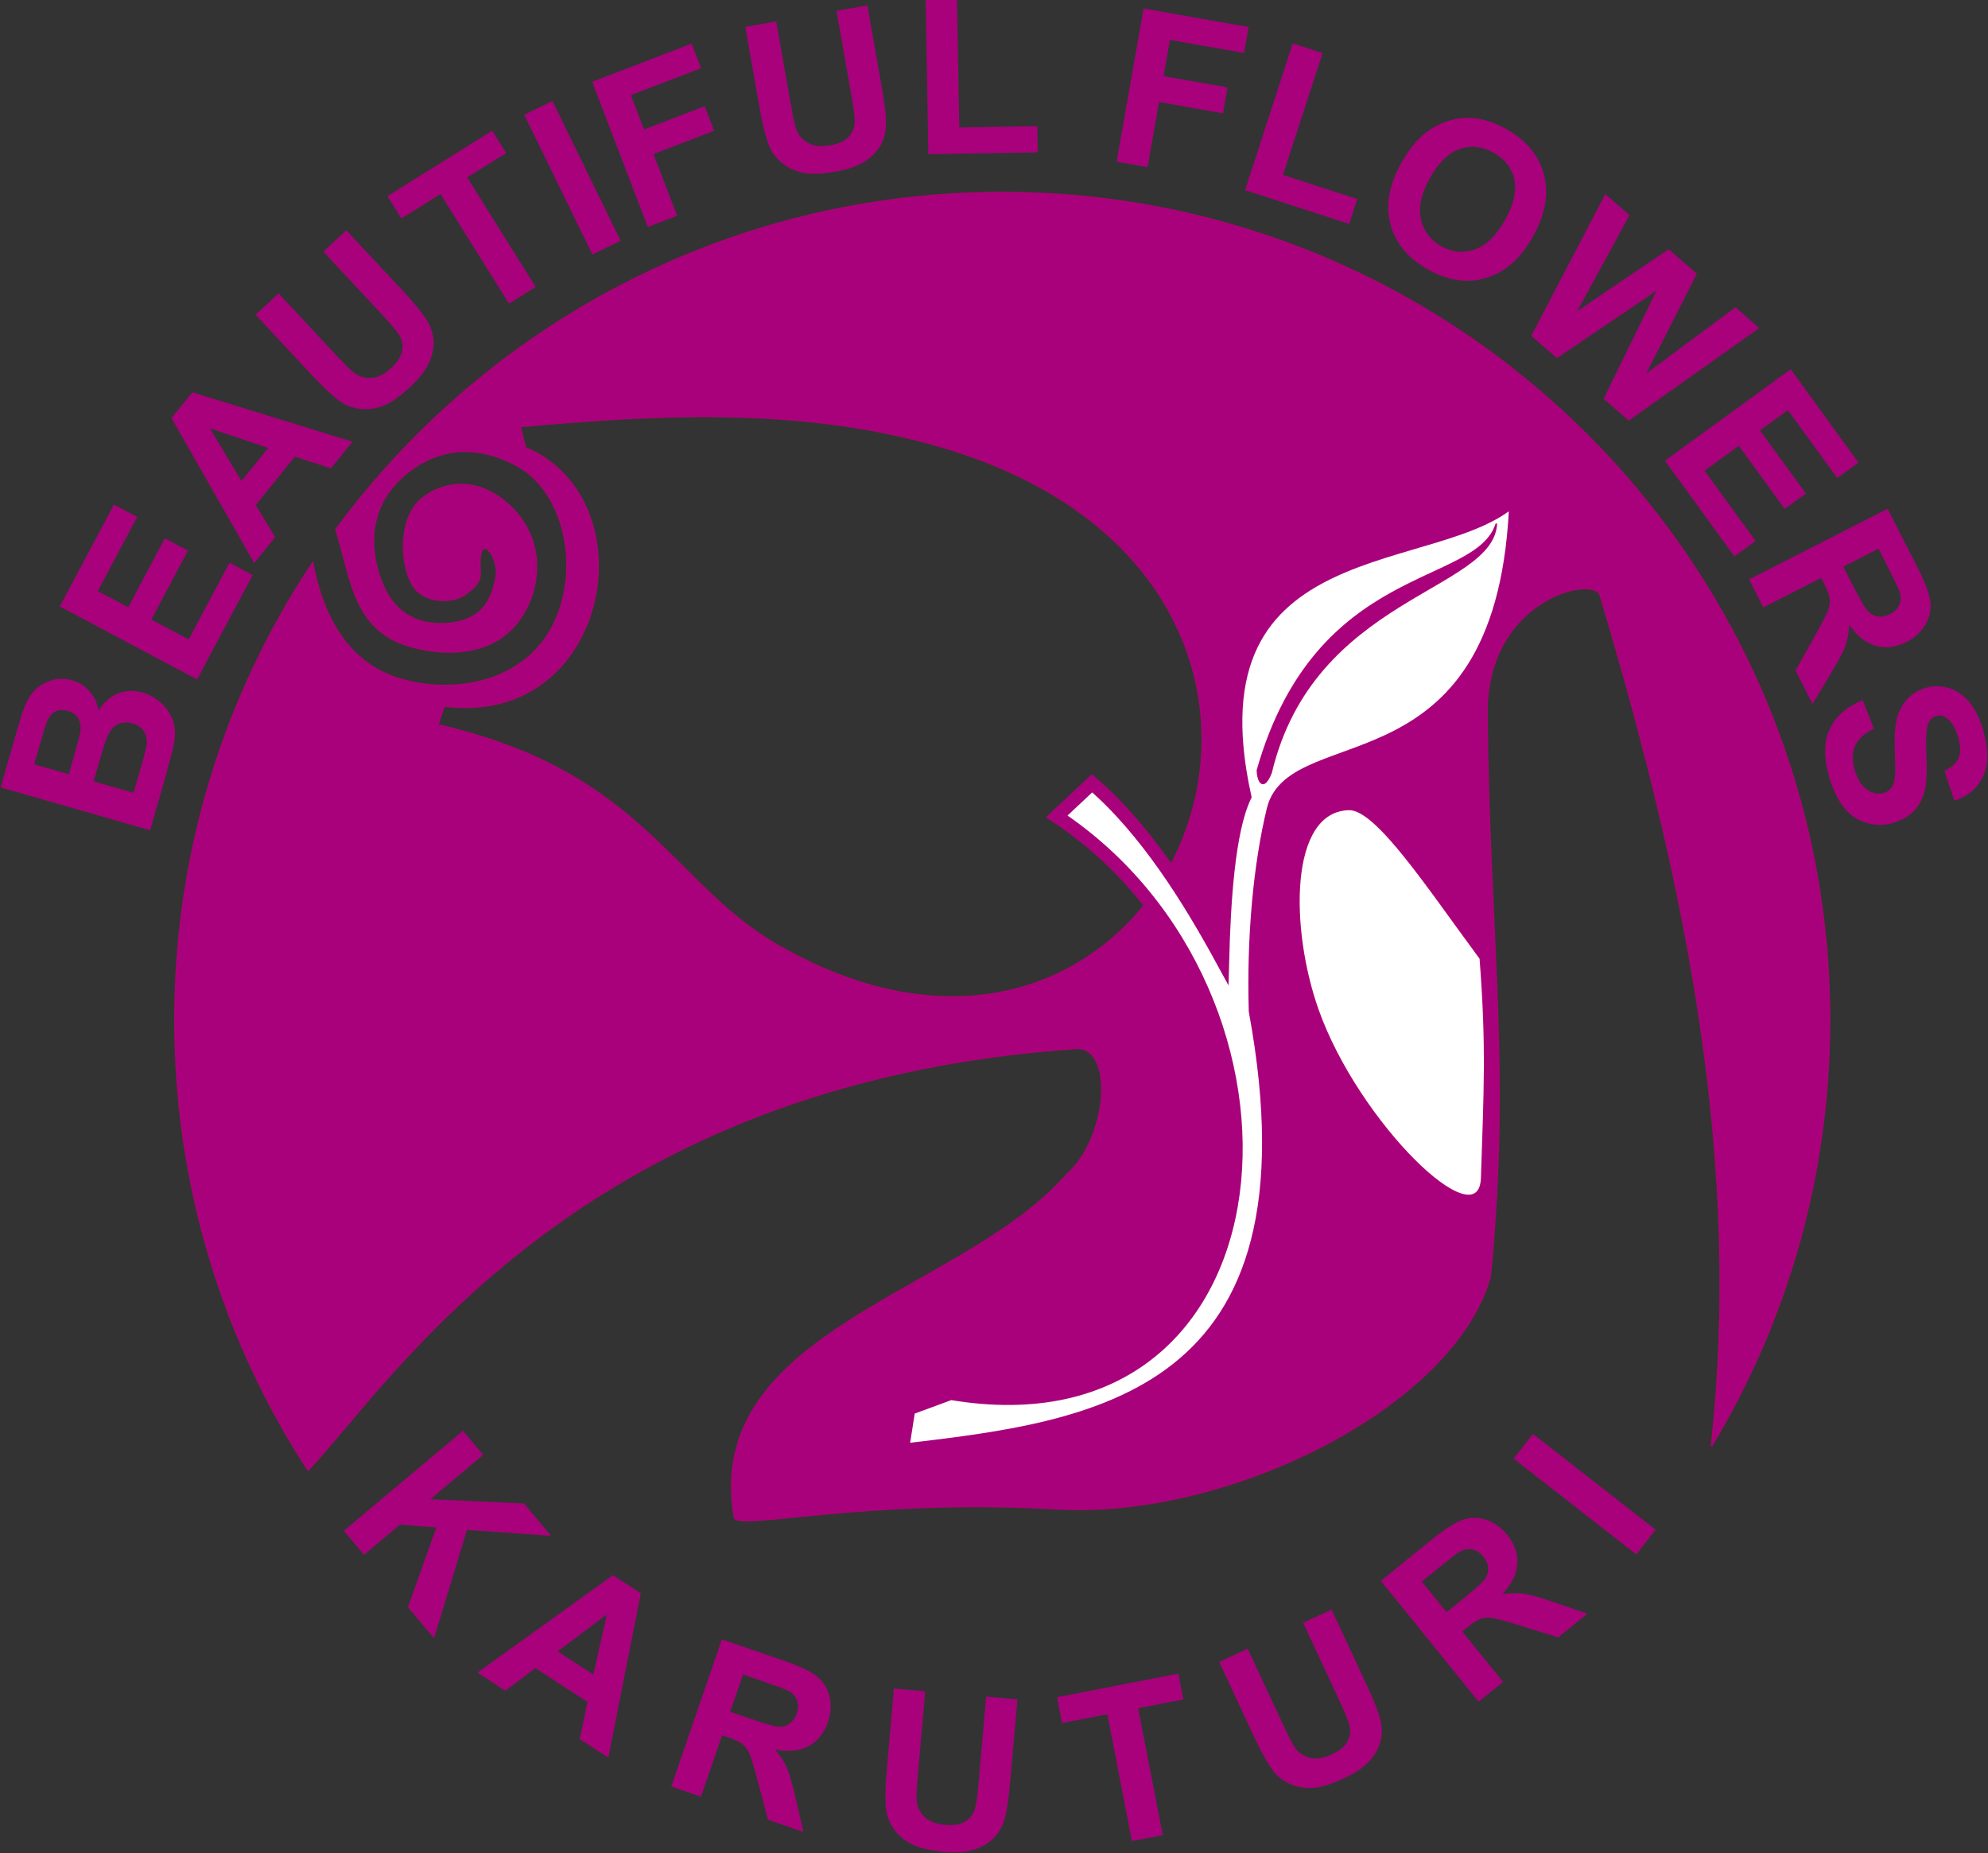
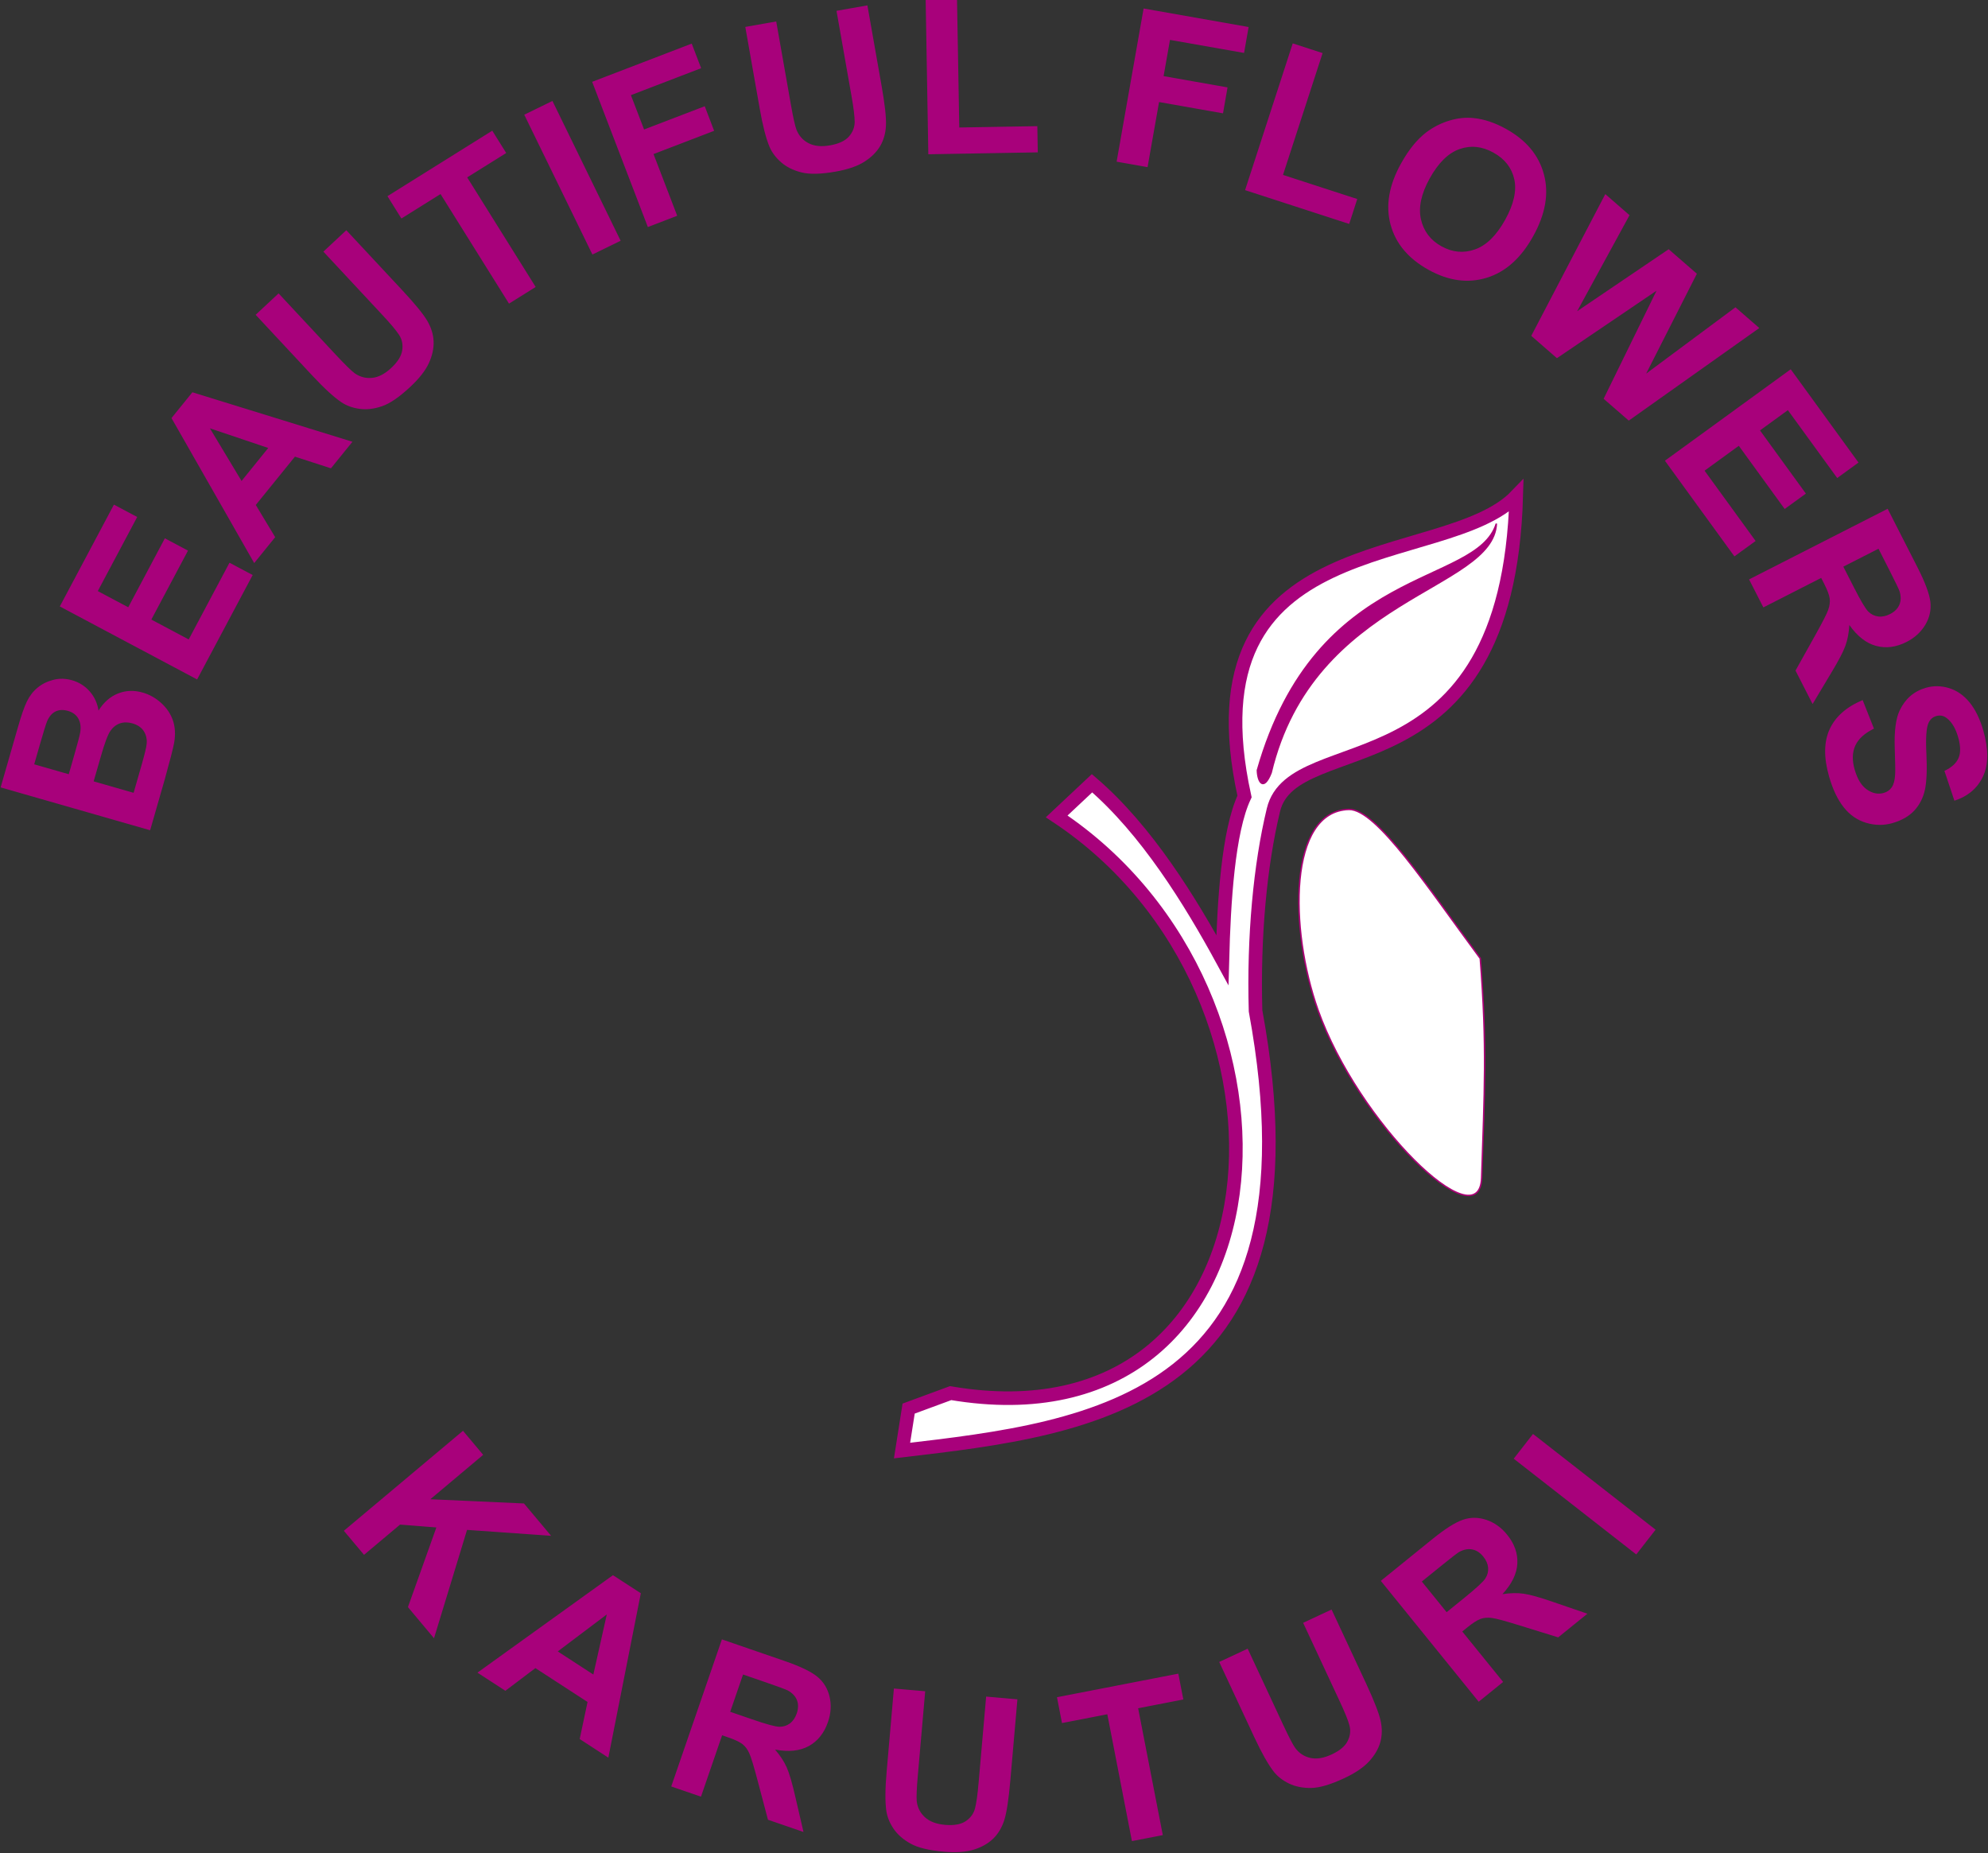
<svg xmlns="http://www.w3.org/2000/svg" width="292.8pt" height="272.9pt" viewBox="0 0 292.8 272.9" version="1.1">
  <rect x="0" y="0" width="292.8" height="272.9" fill="#333333" stroke="none" />
  <defs>
    <clipPath id="clip1">
      <path d="M 50 210 L 244 210 L 244 272.898 L 50 272.898 Z M 50 210 " />
    </clipPath>
    <clipPath id="clip2">
      <path d="M 0 0 L 292.801 0 L 292.801 123 L 0 123 Z M 0 0 " />
    </clipPath>
  </defs>
  <g id="surface1">
-     <path style="fill-rule:evenodd;fill:rgb(65.819%,0.392%,48.242%);fill-opacity:1;stroke-width:2.16;stroke-linecap:butt;stroke-linejoin:miter;stroke:rgb(67.772%,0.392%,46.655%);stroke-opacity:1;stroke-miterlimit:4;" d="M 1476.133 2445.445 C 2148.984 2445.445 2694.648 1899.781 2694.648 1226.93 C 2694.648 997.359 2631.094 782.594 2520.703 599.273 C 2565.625 1008.57 2489.531 1410.523 2356.836 1852.516 C 2347.695 1883.023 2188.555 1846.93 2190.117 1677.828 C 2193.164 1347.633 2225.352 1157.984 2194.766 849.039 C 2142.031 658.609 1810.586 492.047 1555.742 506.969 C 1277.227 523.258 1084.922 474.781 1081.602 494.273 C 1034.375 770.094 1419.648 824.039 1571.406 999.625 C 1631.797 1051.891 1642.812 1188.922 1584.375 1184.938 C 850.977 1135.133 576.641 693.258 453.711 563.883 C 329.688 754.703 257.617 982.438 257.617 1226.93 C 257.617 1475.758 332.344 1707.164 460.43 1900.016 C 475.82 1819.352 513.047 1753.141 586.289 1729.938 C 663.281 1705.562 770.586 1720.602 814.766 1808.062 C 855.781 1889.234 832.852 2003.023 763.281 2042.164 C 702.773 2076.188 645.586 2069.43 599.961 2032.945 C 546.094 1989.859 541.289 1930.836 559.961 1877.398 C 576.719 1829.469 609.961 1808.766 653.789 1810.445 C 709.648 1812.594 725.078 1845.367 730.82 1880.445 C 735.547 1909.781 702.617 1951.891 707.148 1888.609 C 708.32 1872.867 700.117 1863.023 681.094 1851.305 C 665.898 1841.891 627.148 1840.016 609.766 1864.352 C 589.609 1892.672 585.938 1964.312 620.039 1993.531 C 648.008 2017.516 696.602 2028.648 743.438 1990.641 C 801.562 1943.453 801.445 1867.594 765.039 1816.422 C 729.219 1766.031 663.906 1761.383 608.281 1775.953 C 521.211 1798.648 518.047 1873.57 494.883 1949.273 C 716.758 2250.172 1073.672 2445.445 1476.133 2445.445 Z M 654.141 1689.312 C 896.562 1658.102 957.773 1991.773 773.828 2069.703 C 769.531 2087.047 770.391 2083.414 766.055 2100.797 C 978.633 2120.289 1195.508 2130.484 1400.117 2066.891 C 2079.453 1855.719 1723.008 1005.445 1146.289 1336.344 C 987.344 1427.516 947.266 1592.125 644.844 1661.461 C 649.18 1674.469 649.805 1676.305 654.141 1689.312 Z M 654.141 1689.312 " transform="matrix(0.1,0,0,-0.1,0,272.9)" />
    <path style="fill-rule:evenodd;fill:rgb(100%,100%,100%);fill-opacity:1;stroke-width:2.16;stroke-linecap:butt;stroke-linejoin:miter;stroke:rgb(67.772%,0.392%,46.655%);stroke-opacity:1;stroke-miterlimit:4;" d="M 2182.227 994.43 C 2186.289 1120.367 2190.352 1187.516 2180.195 1317.516 C 2103.672 1420.797 2027.383 1537.867 1986.797 1536.93 C 1897.344 1534.859 1898.828 1360.914 1941.133 1241.656 C 2000.117 1075.445 2179.258 901.539 2182.227 994.43 Z M 2182.227 994.43 " transform="matrix(0.1,0,0,-0.1,0,272.9)" />
    <path style="fill-rule:evenodd;fill:rgb(100%,100%,100%);fill-opacity:1;stroke-width:20.001;stroke-linecap:butt;stroke-linejoin:miter;stroke:rgb(65.819%,0.392%,48.242%);stroke-opacity:1;stroke-miterlimit:4;" d="M 1328.555 592.75 C 1331.797 613.375 1335.039 633.961 1338.281 654.586 C 1358.906 662.164 1379.531 669.781 1400.117 677.359 C 1904.062 591.891 1952.852 1263.922 1556.328 1526.695 C 1573.672 1542.984 1591.055 1559.234 1608.398 1575.523 C 1688.828 1506.539 1752.812 1402.438 1800.391 1315.211 C 1802.656 1399.664 1808.711 1504.469 1832.969 1555.992 C 1744.258 1959.742 2127.266 1888.453 2233.203 1998.57 C 2220.469 1550.953 1905.273 1659.156 1875.586 1536.305 C 1856.016 1455.484 1846.094 1349.586 1849.219 1240.328 C 1955.391 663.141 1608.906 625.836 1328.555 592.75 Z M 1328.555 592.75 " transform="matrix(0.1,0,0,-0.1,0,272.9)" />
    <path style="fill-rule:evenodd;fill:rgb(65.819%,0.392%,48.242%);fill-opacity:1;stroke-width:2.16;stroke-linecap:butt;stroke-linejoin:miter;stroke:rgb(67.772%,0.392%,46.655%);stroke-opacity:1;stroke-miterlimit:4;" d="M 2203.906 1957.867 C 2199.219 1859 1934.219 1851.305 1872.148 1590.914 C 1861.289 1563.297 1852.383 1576.539 1851.914 1594.625 C 1938.945 1900.484 2174.297 1863.648 2203.906 1957.867 Z M 2203.906 1957.867 " transform="matrix(0.1,0,0,-0.1,0,272.9)" />
    <g clip-path="url(#clip1)" clip-rule="nonzero">
      <path style=" stroke:none;fill-rule:evenodd;fill:rgb(65.819%,0.392%,48.242%);fill-opacity:1;" d="M 50.645 225.438 L 68.191 210.711 L 71.164 214.254 L 63.379 220.793 L 77.172 221.414 L 81.168 226.176 L 68.789 225.305 L 63.922 241.262 L 60.082 236.676 L 64.27 224.945 L 58.922 224.527 L 53.617 228.98 Z M 89.598 258.848 L 85.379 256.105 L 86.535 250.648 L 78.855 245.66 L 74.434 249 L 70.32 246.328 L 90.281 231.977 L 94.383 234.637 Z M 87.391 246.609 L 89.371 237.758 L 82.148 243.203 Z M 98.863 263.09 L 106.324 241.43 L 115.531 244.602 C 117.844 245.398 119.461 246.172 120.371 246.922 C 121.289 247.672 121.891 248.652 122.18 249.863 C 122.465 251.078 122.387 252.32 121.945 253.602 C 121.387 255.227 120.445 256.406 119.129 257.137 C 117.812 257.863 116.148 258.039 114.152 257.656 C 114.91 258.539 115.484 259.414 115.871 260.285 C 116.258 261.16 116.684 262.613 117.148 264.656 L 118.34 269.793 L 113.109 267.992 L 111.574 262.191 C 111.027 260.117 110.629 258.797 110.363 258.215 C 110.102 257.633 109.766 257.184 109.359 256.859 C 108.949 256.539 108.246 256.203 107.238 255.859 L 106.355 255.555 L 103.242 264.594 Z M 107.547 252.094 L 110.777 253.207 C 112.879 253.93 114.219 254.297 114.801 254.301 C 115.383 254.301 115.898 254.137 116.344 253.805 C 116.785 253.473 117.121 252.984 117.348 252.332 C 117.598 251.602 117.602 250.949 117.371 250.367 C 117.137 249.785 116.684 249.312 116.016 248.945 C 115.676 248.781 114.621 248.387 112.848 247.777 L 109.438 246.602 Z M 131.656 248.668 L 136.266 249.07 L 135.184 261.43 C 135.012 263.387 134.961 264.668 135.02 265.258 C 135.133 266.211 135.539 267 136.23 267.629 C 136.926 268.262 137.914 268.633 139.199 268.746 C 140.508 268.859 141.52 268.68 142.23 268.203 C 142.941 267.727 143.395 267.105 143.598 266.34 C 143.805 265.57 143.98 264.285 144.137 262.48 L 145.242 249.855 L 149.848 250.258 L 148.801 262.246 C 148.559 264.988 148.27 266.91 147.922 268.02 C 147.57 269.129 147.031 270.039 146.297 270.762 C 145.555 271.48 144.605 272.023 143.449 272.387 C 142.285 272.75 140.801 272.852 138.992 272.695 C 136.816 272.504 135.184 272.109 134.102 271.504 C 133.02 270.902 132.191 270.172 131.605 269.312 C 131.023 268.453 130.672 267.57 130.539 266.668 C 130.348 265.336 130.367 263.395 130.594 260.84 Z M 166.715 271.137 L 163.09 252.457 L 156.414 253.754 L 155.676 249.949 L 173.547 246.477 L 174.285 250.281 L 167.629 251.574 L 171.262 270.254 Z M 179.57 244.754 L 183.762 242.801 L 189.004 254.043 C 189.84 255.828 190.43 256.961 190.777 257.441 C 191.352 258.207 192.102 258.691 193.012 258.891 C 193.93 259.09 194.973 258.918 196.141 258.371 C 197.336 257.816 198.117 257.156 198.492 256.387 C 198.871 255.621 198.961 254.852 198.746 254.09 C 198.547 253.32 198.051 252.117 197.285 250.477 L 191.93 238.992 L 196.121 237.035 L 201.211 247.941 C 202.371 250.438 203.078 252.246 203.336 253.383 C 203.59 254.52 203.57 255.578 203.297 256.57 C 203.016 257.562 202.465 258.508 201.641 259.402 C 200.82 260.297 199.586 261.129 197.938 261.895 C 195.961 262.816 194.348 263.293 193.109 263.312 C 191.871 263.328 190.785 263.109 189.852 262.66 C 188.914 262.207 188.164 261.621 187.602 260.906 C 186.773 259.844 185.82 258.152 184.734 255.828 Z M 217.789 250.613 L 203.371 232.812 L 210.941 226.684 C 212.844 225.141 214.355 224.188 215.477 223.809 C 216.594 223.426 217.746 223.434 218.926 223.832 C 220.109 224.234 221.121 224.957 221.973 226.012 C 223.055 227.344 223.559 228.77 223.48 230.273 C 223.398 231.777 222.664 233.281 221.285 234.77 C 222.434 234.594 223.477 234.57 224.422 234.707 C 225.371 234.84 226.828 235.25 228.805 235.938 L 233.797 237.652 L 229.496 241.133 L 223.762 239.359 C 221.715 238.723 220.379 238.363 219.746 238.277 C 219.117 238.191 218.559 238.242 218.066 238.414 C 217.578 238.59 216.922 239.008 216.094 239.68 L 215.367 240.27 L 221.387 247.699 Z M 213.066 237.426 L 215.723 235.273 C 217.445 233.875 218.469 232.934 218.781 232.441 C 219.09 231.949 219.223 231.426 219.176 230.871 C 219.129 230.32 218.895 229.773 218.465 229.238 C 217.973 228.637 217.422 228.289 216.805 228.18 C 216.188 228.066 215.547 228.203 214.883 228.574 C 214.562 228.773 213.672 229.461 212.215 230.641 L 209.41 232.91 Z M 240.996 228.922 L 222.945 214.82 L 225.789 211.176 L 243.84 225.277 Z M 240.996 228.922 " />
    </g>
    <g clip-path="url(#clip2)" clip-rule="nonzero">
      <path style=" stroke:none;fill-rule:evenodd;fill:rgb(65.819%,0.392%,48.242%);fill-opacity:1;" d="M 0.094 115.957 L 2.625 107.152 C 3.117 105.41 3.562 104.129 3.957 103.316 C 4.348 102.5 4.867 101.824 5.523 101.281 C 6.18 100.734 6.949 100.352 7.848 100.121 C 8.742 99.887 9.668 99.91 10.617 100.184 C 11.648 100.477 12.516 101.027 13.219 101.828 C 13.918 102.633 14.348 103.57 14.508 104.645 C 15.281 103.418 16.246 102.574 17.391 102.125 C 18.539 101.672 19.754 101.629 21.02 101.996 C 22.02 102.281 22.93 102.793 23.742 103.531 C 24.555 104.266 25.129 105.121 25.465 106.086 C 25.797 107.055 25.859 108.148 25.652 109.371 C 25.52 110.129 25.055 111.934 24.266 114.777 L 22.113 122.27 Z M 5.039 112.559 L 10.129 114.02 L 10.965 111.105 C 11.465 109.375 11.742 108.289 11.812 107.855 C 11.941 107.07 11.852 106.395 11.543 105.836 C 11.23 105.273 10.719 104.895 10.008 104.691 C 9.324 104.496 8.719 104.52 8.184 104.773 C 7.652 105.031 7.234 105.516 6.934 106.227 C 6.758 106.656 6.367 107.914 5.77 110.004 Z M 13.793 115.07 L 19.68 116.758 L 20.859 112.645 C 21.316 111.039 21.566 110.012 21.598 109.555 C 21.672 108.859 21.527 108.238 21.188 107.691 C 20.84 107.141 20.273 106.75 19.492 106.527 C 18.836 106.34 18.227 106.344 17.676 106.527 C 17.121 106.719 16.648 107.082 16.266 107.629 C 15.883 108.172 15.402 109.461 14.828 111.48 Z M 29.031 100.062 L 8.809 89.309 L 16.781 74.316 L 20.207 76.137 L 14.402 87.047 L 18.887 89.43 L 24.281 79.277 L 27.688 81.09 L 22.289 91.242 L 27.793 94.168 L 33.801 82.871 L 37.215 84.684 Z M 51.91 65.059 L 48.742 68.969 L 43.438 67.25 L 37.672 74.367 L 40.531 79.109 L 37.441 82.922 L 25.258 61.57 L 28.336 57.77 Z M 39.508 65.973 L 30.914 63.078 L 35.578 70.832 Z M 37.652 46.359 L 41.031 43.207 L 49.492 52.281 C 50.84 53.719 51.754 54.613 52.23 54.965 C 53.016 55.516 53.879 55.742 54.801 55.648 C 55.738 55.559 56.676 55.07 57.617 54.191 C 58.582 53.297 59.121 52.422 59.242 51.574 C 59.367 50.73 59.211 49.973 58.773 49.312 C 58.34 48.645 57.504 47.652 56.266 46.328 L 47.629 37.059 L 51.008 33.906 L 59.215 42.707 C 61.09 44.719 62.328 46.223 62.914 47.223 C 63.508 48.227 63.82 49.238 63.863 50.27 C 63.906 51.297 63.672 52.367 63.168 53.469 C 62.66 54.578 61.742 55.75 60.414 56.984 C 58.816 58.477 57.434 59.426 56.262 59.824 C 55.09 60.227 53.988 60.355 52.965 60.211 C 51.93 60.07 51.035 59.746 50.281 59.238 C 49.164 58.488 47.734 57.172 45.984 55.297 Z M 74.969 44.715 L 64.883 28.578 L 59.121 32.18 L 57.066 28.891 L 72.504 19.246 L 74.559 22.535 L 68.809 26.125 L 78.895 42.262 Z M 87.254 37.484 L 77.215 16.895 L 81.367 14.867 L 91.41 35.457 Z M 95.418 33.438 L 87.215 12.051 L 101.879 6.422 L 103.266 10.043 L 92.922 14.012 L 94.863 19.07 L 103.797 15.645 L 105.18 19.266 L 96.254 22.691 L 99.742 31.777 Z M 109.77 3.965 L 114.324 3.16 L 116.48 15.379 C 116.82 17.316 117.102 18.566 117.312 19.117 C 117.672 20.008 118.266 20.668 119.098 21.094 C 119.93 21.527 120.984 21.629 122.254 21.406 C 123.547 21.176 124.477 20.742 125.039 20.098 C 125.602 19.453 125.883 18.734 125.879 17.945 C 125.879 17.148 125.719 15.859 125.402 14.074 L 123.203 1.594 L 127.754 0.793 L 129.844 12.641 C 130.324 15.352 130.539 17.285 130.488 18.445 C 130.441 19.609 130.152 20.629 129.629 21.52 C 129.102 22.402 128.324 23.172 127.301 23.824 C 126.273 24.477 124.863 24.957 123.078 25.273 C 120.922 25.652 119.246 25.695 118.047 25.391 C 116.844 25.09 115.852 24.598 115.066 23.918 C 114.281 23.238 113.711 22.48 113.348 21.645 C 112.82 20.402 112.34 18.523 111.895 15.996 Z M 136.727 22.719 L 136.336 0.004 L 140.953 -0.078 L 141.285 18.777 L 152.781 18.578 L 152.848 22.438 Z M 164.461 23.809 L 168.434 1.25 L 183.902 3.98 L 183.23 7.797 L 172.32 5.875 L 171.379 11.211 L 180.797 12.871 L 180.129 16.691 L 170.711 15.027 L 169.016 24.613 Z M 183.379 28 L 190.398 6.391 L 194.797 7.82 L 188.965 25.758 L 199.902 29.309 L 198.715 32.98 Z M 206.336 24.102 C 207.465 22.059 208.715 20.516 210.094 19.469 C 211.117 18.707 212.246 18.129 213.484 17.754 C 214.719 17.387 215.914 17.262 217.07 17.391 C 218.613 17.551 220.195 18.086 221.828 18.992 C 224.781 20.629 226.637 22.852 227.391 25.668 C 228.152 28.477 227.629 31.516 225.816 34.777 C 224.023 38.012 221.742 40.055 218.969 40.906 C 216.199 41.758 213.34 41.367 210.402 39.738 C 207.422 38.086 205.555 35.863 204.805 33.074 C 204.055 30.281 204.566 27.289 206.336 24.102 Z M 210.57 26.277 C 209.316 28.543 208.887 30.559 209.285 32.305 C 209.684 34.059 210.691 35.379 212.305 36.273 C 213.914 37.168 215.559 37.32 217.242 36.73 C 218.914 36.141 220.398 34.688 221.688 32.363 C 222.961 30.07 223.402 28.078 223.027 26.387 C 222.648 24.699 221.621 23.395 219.953 22.473 C 218.285 21.547 216.629 21.375 214.969 21.953 C 213.32 22.531 211.852 23.969 210.57 26.277 Z M 225.531 49.461 L 236.434 28.586 L 240.004 31.691 L 232.289 45.832 L 245.77 36.703 L 249.922 40.312 L 242.453 55.023 L 255.605 45.254 L 259.117 48.309 L 239.891 61.945 L 236.188 58.727 L 243.98 42.809 L 229.312 52.75 Z M 245.215 67.848 L 263.746 54.383 L 273.727 68.121 L 270.59 70.398 L 263.324 60.402 L 259.219 63.387 L 265.977 72.691 L 262.855 74.957 L 256.098 65.652 L 251.055 69.316 L 258.574 79.668 L 255.449 81.938 Z M 257.609 85.328 L 278.02 74.93 L 282.441 83.605 C 283.551 85.785 284.172 87.465 284.312 88.637 C 284.449 89.812 284.203 90.938 283.57 92.008 C 282.93 93.082 282.012 93.922 280.805 94.539 C 279.273 95.316 277.773 95.512 276.32 95.121 C 274.867 94.73 273.551 93.703 272.379 92.043 C 272.312 93.203 272.117 94.23 271.789 95.125 C 271.465 96.023 270.758 97.363 269.672 99.156 L 266.965 103.68 L 264.449 98.754 L 267.379 93.508 C 268.422 91.641 269.051 90.41 269.266 89.809 C 269.48 89.207 269.551 88.652 269.484 88.137 C 269.414 87.621 269.141 86.895 268.656 85.941 L 268.23 85.109 L 259.715 89.453 Z M 271.492 83.449 L 273.047 86.496 C 274.051 88.473 274.762 89.668 275.18 90.078 C 275.594 90.48 276.086 90.719 276.633 90.789 C 277.184 90.859 277.762 90.742 278.379 90.43 C 279.066 90.078 279.523 89.613 279.758 89.031 C 279.996 88.449 279.996 87.797 279.77 87.066 C 279.645 86.715 279.156 85.699 278.305 84.027 L 276.672 80.812 Z M 274.34 103.102 L 276.004 107.305 C 274.621 107.98 273.711 108.812 273.254 109.809 C 272.805 110.797 272.77 111.969 273.156 113.32 C 273.566 114.75 274.18 115.746 274.996 116.293 C 275.809 116.848 276.621 117.008 277.434 116.777 C 277.953 116.629 278.352 116.348 278.629 115.934 C 278.91 115.527 279.074 114.902 279.121 114.062 C 279.16 113.492 279.137 112.211 279.066 110.227 C 278.973 107.676 279.223 105.793 279.809 104.59 C 280.629 102.887 281.91 101.789 283.656 101.289 C 284.777 100.965 285.914 100.984 287.074 101.34 C 288.23 101.695 289.238 102.402 290.094 103.449 C 290.945 104.504 291.613 105.871 292.102 107.562 C 292.895 110.328 292.883 112.578 292.074 114.324 C 291.262 116.07 289.855 117.266 287.852 117.918 L 286.383 113.527 C 287.465 113.016 288.156 112.371 288.473 111.602 C 288.789 110.836 288.766 109.828 288.406 108.574 C 288.035 107.285 287.484 106.344 286.742 105.77 C 286.27 105.395 285.746 105.289 285.176 105.453 C 284.652 105.602 284.27 105.949 284.027 106.496 C 283.715 107.191 283.613 108.695 283.727 111.004 C 283.84 113.316 283.766 115.066 283.52 116.258 C 283.27 117.449 282.758 118.473 281.977 119.336 C 281.195 120.191 280.113 120.82 278.723 121.219 C 277.465 121.578 276.176 121.57 274.879 121.184 C 273.574 120.797 272.469 120.043 271.57 118.914 C 270.664 117.785 269.938 116.262 269.391 114.352 C 268.594 111.566 268.621 109.246 269.48 107.383 C 270.34 105.523 271.961 104.094 274.34 103.102 Z M 274.34 103.102 " />
    </g>
  </g>
</svg>